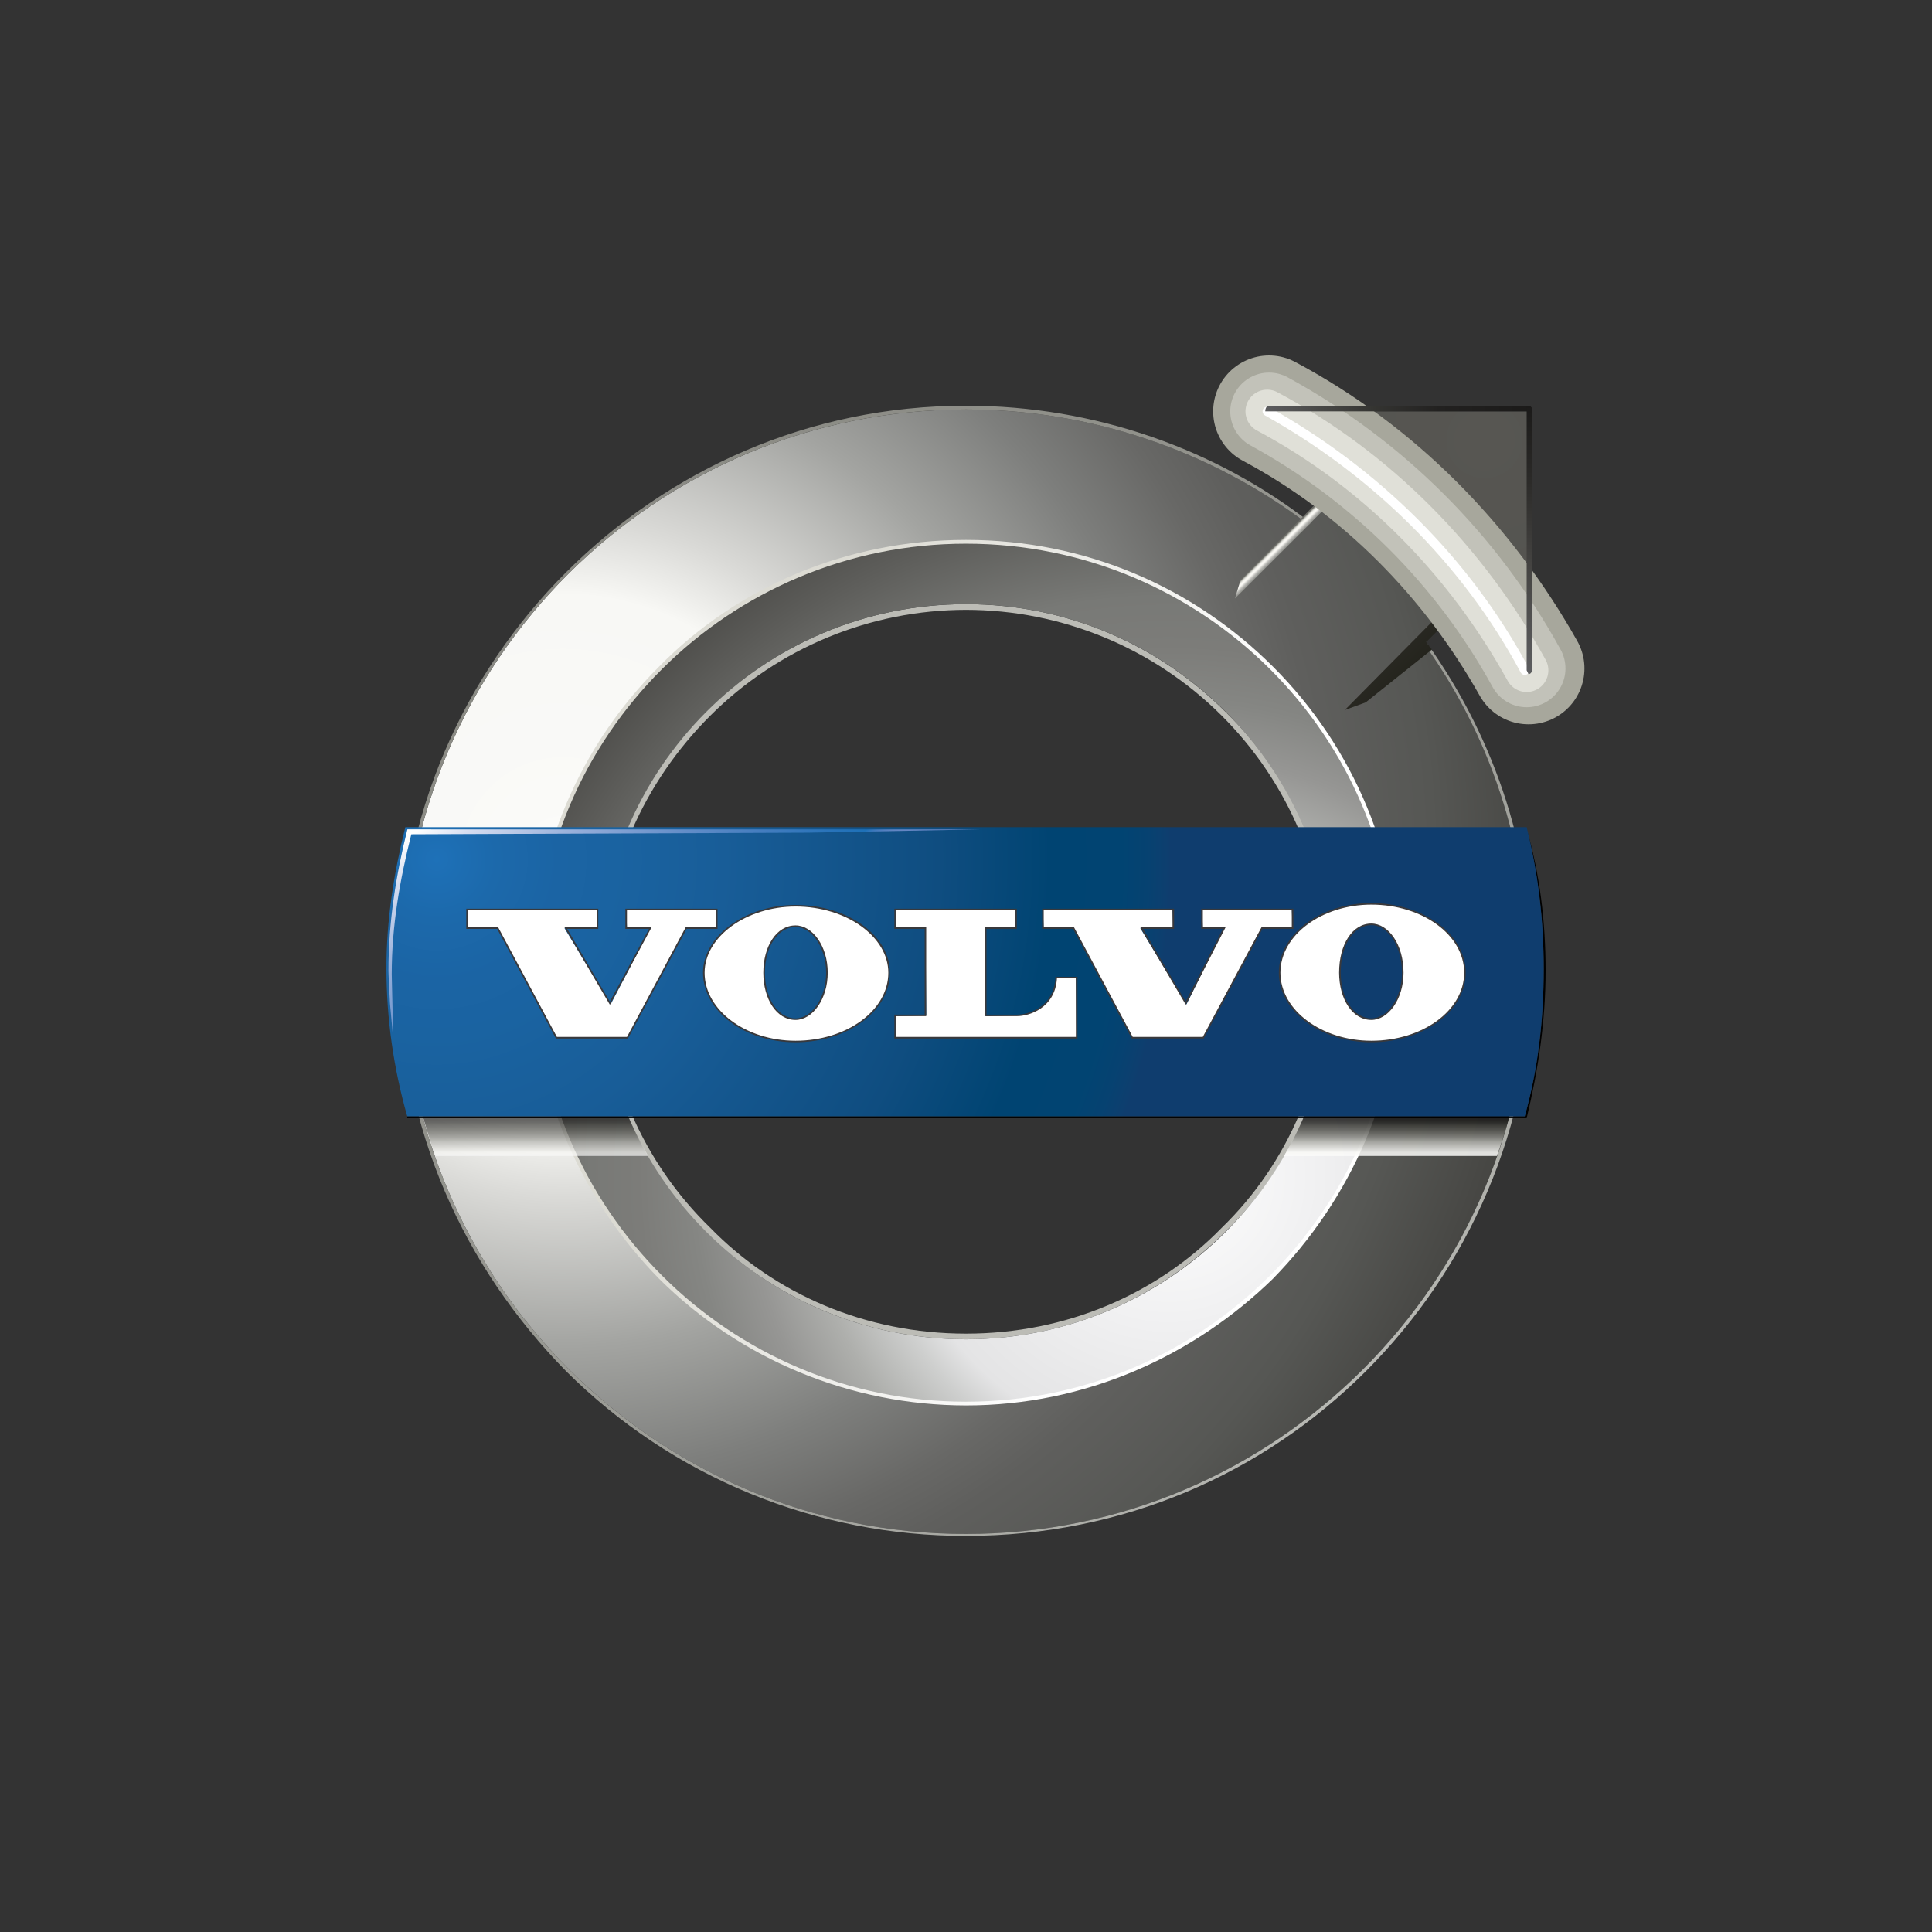
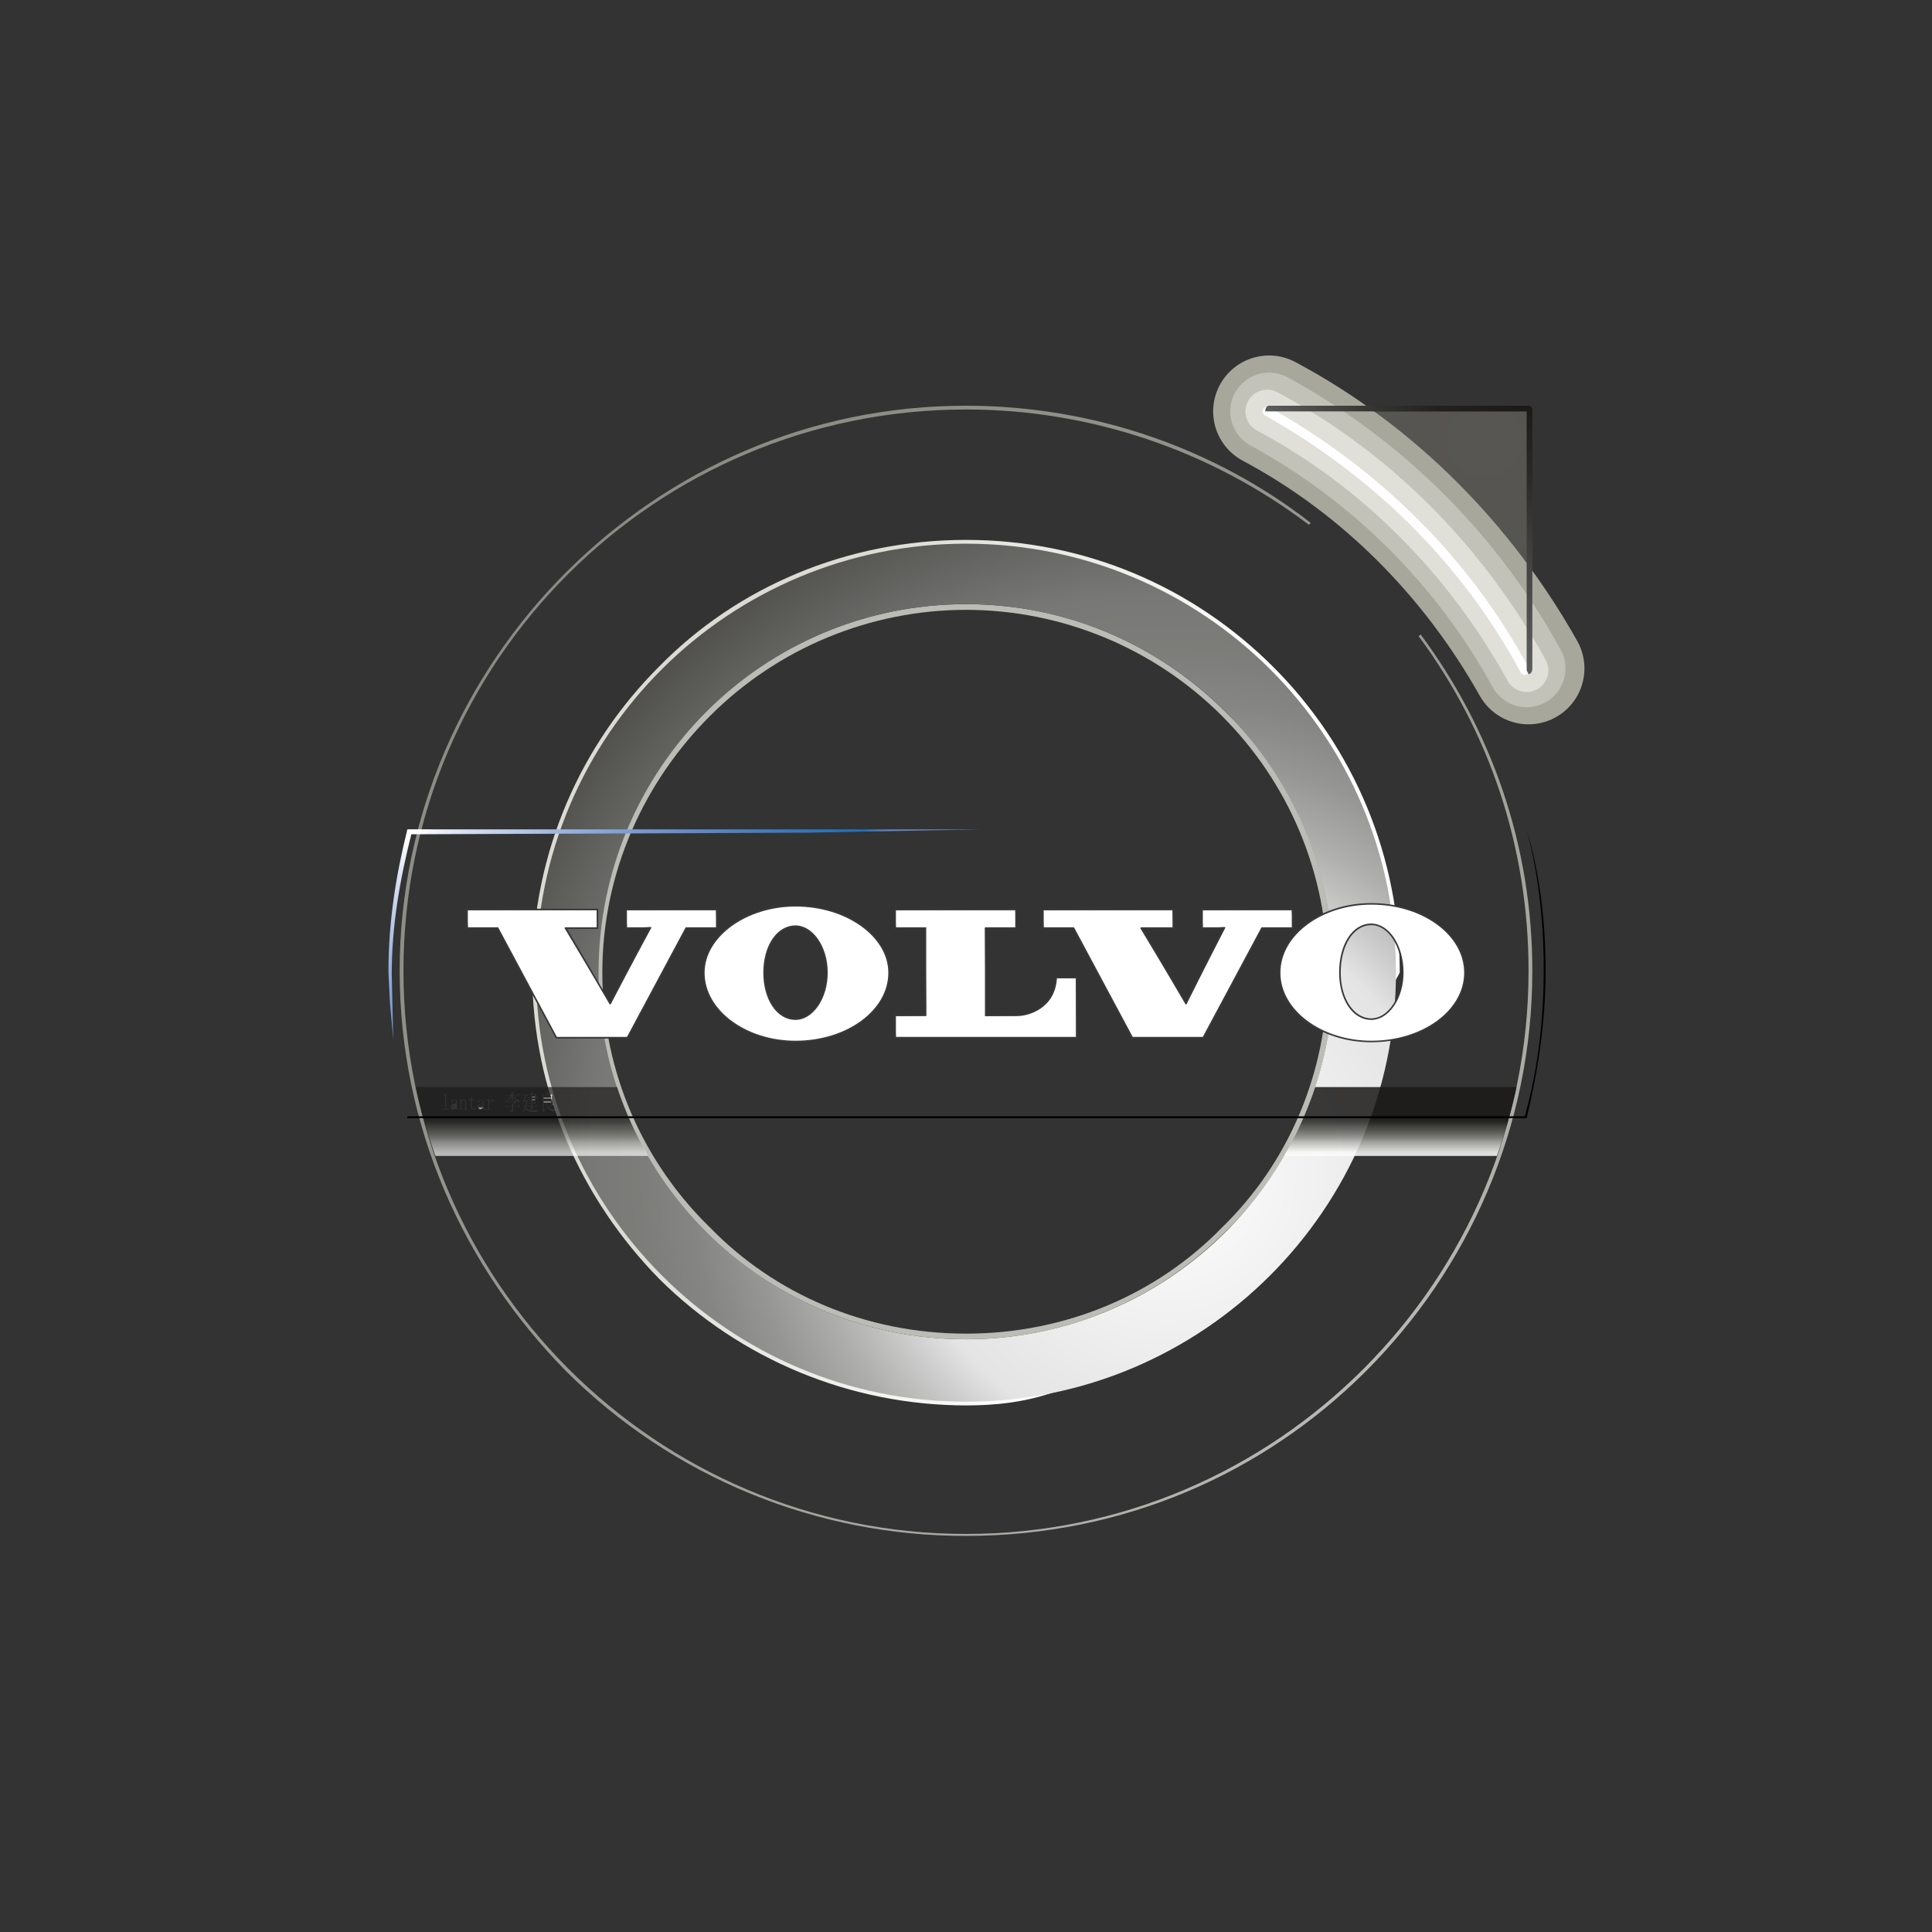
<svg xmlns="http://www.w3.org/2000/svg" width="200" height="200" viewBox="0 0 200 200" fill="none">
  <rect x="0" y="0" width="200" height="200" fill="#333333" stroke="none" />
  <path d="M100 62.542C110.588 62.542 120 66.846 126.863 73.693C133.922 80.54 138.039 90.127 138.039 100.691C138.039 111.057 133.922 120.646 126.863 127.491C119.997 134.341 110.585 138.642 100 138.642C89.412 138.642 80 134.338 72.941 127.491C66.076 120.643 61.765 111.057 61.765 100.691C61.765 90.124 66.078 80.54 72.941 73.691C80 66.846 89.412 62.542 100 62.542ZM100 63.129C90.071 63.14 80.551 67.08 73.529 74.085C66.664 80.932 62.353 90.322 62.353 100.691C62.353 111.057 66.667 120.448 73.529 127.102C80.196 133.949 89.605 138.058 100 138.058C110.392 138.058 119.804 133.947 126.471 127.102C133.336 120.45 137.451 111.06 137.451 100.691C137.451 90.322 133.333 80.932 126.471 74.085C119.449 67.079 109.929 63.139 100 63.129Z" fill="#BCBCB6" />
-   <path d="M100 42.391C113.333 42.391 125.686 46.888 135.49 54.325L141.961 47.869L153.333 59.216L146.863 65.868C154.118 75.65 158.235 87.584 158.235 100.496C158.235 132.58 132.157 158.795 100 158.795C67.843 158.795 41.765 132.58 41.765 100.496C41.765 68.408 67.843 42.391 100 42.391ZM100 56.086C75.49 56.086 55.49 76.041 55.49 100.496C55.49 125.146 75.49 144.905 100 144.905C124.51 144.905 144.51 125.146 144.51 100.496C144.51 76.041 124.51 56.086 100 56.086Z" fill="url(#paint0_radial_10410_4241)" />
-   <path d="M100 55.89C112.353 55.89 123.529 60.781 131.765 68.998C135.941 73.155 139.252 78.096 141.507 83.535C143.762 88.974 144.915 94.805 144.902 100.691C144.902 113.014 139.804 124.168 131.765 132.384C123.529 140.403 112.353 145.489 100 145.489C88.093 145.478 76.674 140.767 68.235 132.384C60.196 124.168 55.098 113.014 55.098 100.691C55.098 88.17 60.196 77.016 68.235 68.998C76.274 60.781 87.647 55.89 100 55.89ZM100 56.477C87.843 56.477 76.666 61.368 68.627 69.389C60.588 77.41 55.686 88.366 55.686 100.691C55.686 112.821 60.588 123.969 68.627 131.993C76.664 139.819 87.843 144.905 100 144.905C112.157 144.905 123.333 139.819 131.375 131.993C135.487 127.879 138.746 122.997 140.966 117.626C143.187 112.256 144.325 106.501 144.316 100.691C144.316 88.366 139.412 77.41 131.375 69.386C123.046 61.102 111.76 56.459 100 56.477Z" fill="url(#paint1_linear_10410_4241)" />
+   <path d="M100 55.89C112.353 55.89 123.529 60.781 131.765 68.998C135.941 73.155 139.252 78.096 141.507 83.535C143.762 88.974 144.915 94.805 144.902 100.691C123.529 140.403 112.353 145.489 100 145.489C88.093 145.478 76.674 140.767 68.235 132.384C60.196 124.168 55.098 113.014 55.098 100.691C55.098 88.17 60.196 77.016 68.235 68.998C76.274 60.781 87.647 55.89 100 55.89ZM100 56.477C87.843 56.477 76.666 61.368 68.627 69.389C60.588 77.41 55.686 88.366 55.686 100.691C55.686 112.821 60.588 123.969 68.627 131.993C76.664 139.819 87.843 144.905 100 144.905C112.157 144.905 123.333 139.819 131.375 131.993C135.487 127.879 138.746 122.997 140.966 117.626C143.187 112.256 144.325 106.501 144.316 100.691C144.316 88.366 139.412 77.41 131.375 69.386C123.046 61.102 111.76 56.459 100 56.477Z" fill="url(#paint1_linear_10410_4241)" />
  <path d="M100 42C113.333 42 125.882 46.5 135.686 54.13L135.49 54.325C125.286 46.582 112.82 42.39 100 42.391C67.843 42.391 41.765 68.408 41.765 100.495C41.765 132.58 67.843 158.795 100 158.795C132.157 158.795 158.235 132.58 158.235 100.495C158.235 87.583 154.118 75.647 146.863 65.868L147.059 65.672C154.314 75.457 158.627 87.388 158.627 100.495C158.627 116.733 151.961 131.406 141.373 141.971C130.782 152.538 116.275 158.994 100 158.994C92.321 159.01 84.714 157.515 77.614 154.594C70.515 151.673 64.063 147.383 58.627 141.971C48.039 131.21 41.373 116.733 41.373 100.495C41.373 84.453 48.039 69.781 58.627 59.216C69.216 48.652 83.725 42 100 42Z" fill="url(#paint2_radial_10410_4241)" />
  <path d="M100 56.282C124.51 56.282 144.51 76.041 144.51 100.694C144.51 125.148 124.51 145.103 100 145.103C75.49 145.103 55.49 125.146 55.49 100.691C55.49 76.041 75.49 56.282 100 56.282ZM100 62.542C79.02 62.542 61.961 79.562 61.961 100.691C61.961 121.622 79.02 138.645 100 138.645C120.98 138.645 138.039 121.622 138.039 100.691C138.039 79.562 120.98 62.542 100 62.542Z" fill="url(#paint3_radial_10410_4241)" />
-   <path opacity="0.67" d="M46.792 114.595C46.792 114.652 46.806 114.701 46.836 114.75C46.86 114.796 46.901 114.815 46.961 114.815C47.004 114.815 47.043 114.804 47.089 114.783C47.138 114.756 47.184 114.723 47.225 114.685V114.253C47.062 114.28 46.95 114.318 46.887 114.375C46.857 114.403 46.833 114.437 46.816 114.475C46.8 114.513 46.791 114.554 46.792 114.595Z" fill="url(#paint4_linear_10410_4241)" />
  <path opacity="0.67" d="M55.093 113.359H55.368V113.59H55.093V113.359Z" fill="url(#paint5_linear_10410_4241)" />
  <path opacity="0.67" d="M55.093 113.636H55.368V113.872H55.093V113.636Z" fill="url(#paint6_linear_10410_4241)" />
  <path opacity="0.67" d="M49.551 114.595C49.551 114.652 49.567 114.701 49.594 114.75C49.619 114.796 49.66 114.815 49.719 114.815C49.763 114.815 49.804 114.804 49.847 114.783C49.891 114.761 49.934 114.728 49.984 114.685V114.253C49.82 114.28 49.709 114.318 49.646 114.375C49.615 114.403 49.591 114.437 49.575 114.475C49.558 114.513 49.55 114.554 49.551 114.595Z" fill="url(#paint7_linear_10410_4241)" />
  <path opacity="0.67" d="M56.285 113.763H57.037V114.119H56.285V113.763Z" fill="url(#paint8_linear_10410_4241)" />
  <path opacity="0.67" d="M63.881 112.532H43.031C43.546 114.975 44.259 117.345 45.071 119.665H67.102C65.785 117.405 64.705 115.014 63.881 112.532ZM54.992 112.986L55.153 113.087L55.095 113.152V113.318H55.357L55.414 113.225L55.523 113.353L55.466 113.418V113.592H55.496L55.575 113.492L55.689 113.638H55.46L55.466 113.951L55.365 114.011V113.918H55.093V114.187H55.3L55.37 114.076L55.479 114.233H55.093V114.481H55.43L55.509 114.353L55.632 114.521H55.093C55.093 114.625 55.095 114.736 55.106 114.853L54.992 114.907C54.997 114.766 55.003 114.638 55.003 114.521H54.714C54.676 114.52 54.638 114.529 54.605 114.549L54.54 114.475H55.003V114.228H54.793C54.752 114.228 54.728 114.236 54.706 114.255L54.649 114.185H55.003V113.916H54.793C54.752 113.916 54.728 113.924 54.706 113.945L54.649 113.869H55.003V113.633H54.692C54.651 113.633 54.627 113.641 54.608 113.66L54.551 113.587H55.005V113.358H54.807C54.766 113.358 54.739 113.369 54.719 113.388L54.662 113.315H55C55.002 113.205 54.999 113.096 54.992 112.986ZM46.413 114.869H45.852V114.812H46.019C46.046 114.812 46.062 114.807 46.073 114.793C46.084 114.78 46.087 114.763 46.087 114.739V113.429C46.088 113.41 46.083 113.391 46.073 113.375C46.066 113.368 46.057 113.362 46.048 113.358C46.039 113.355 46.029 113.353 46.019 113.353H45.855V113.299H45.937C46.022 113.299 46.105 113.272 46.174 113.223H46.187V114.736C46.187 114.761 46.193 114.78 46.204 114.79C46.217 114.801 46.231 114.809 46.253 114.809H46.422V114.867H46.413V114.869ZM47.437 114.82C47.413 114.856 47.38 114.875 47.345 114.875C47.316 114.876 47.288 114.866 47.266 114.848C47.244 114.821 47.229 114.789 47.222 114.755C47.181 114.792 47.136 114.825 47.089 114.853C47.042 114.876 46.991 114.887 46.939 114.886C46.902 114.887 46.865 114.881 46.831 114.868C46.797 114.854 46.766 114.833 46.74 114.807C46.717 114.784 46.699 114.757 46.687 114.727C46.675 114.697 46.669 114.665 46.669 114.633C46.669 114.521 46.708 114.432 46.781 114.358C46.855 114.29 47.002 114.239 47.222 114.206V114.095C47.224 114.042 47.213 113.99 47.19 113.943C47.165 113.899 47.119 113.883 47.04 113.883C46.961 113.883 46.901 113.899 46.871 113.937C46.838 113.973 46.822 114.002 46.836 114.041C46.844 114.064 46.844 114.09 46.836 114.114C46.831 114.125 46.823 114.135 46.813 114.141C46.802 114.148 46.791 114.152 46.778 114.152C46.769 114.152 46.761 114.15 46.753 114.146C46.745 114.143 46.737 114.137 46.732 114.13C46.718 114.111 46.711 114.088 46.71 114.065C46.71 114.008 46.743 113.956 46.803 113.905C46.869 113.856 46.95 113.831 47.032 113.834C47.127 113.834 47.2 113.856 47.247 113.899C47.298 113.948 47.318 114.011 47.318 114.095V114.701C47.318 114.752 47.32 114.78 47.328 114.788C47.337 114.796 47.347 114.801 47.369 114.801C47.394 114.801 47.413 114.788 47.421 114.761C47.429 114.733 47.435 114.695 47.435 114.646H47.47C47.473 114.728 47.462 114.788 47.437 114.82ZM48.371 114.869H48.069V114.812H48.107C48.132 114.812 48.148 114.807 48.159 114.793C48.17 114.78 48.17 114.766 48.17 114.742V114.125C48.173 114.066 48.161 114.008 48.135 113.956C48.124 113.938 48.108 113.922 48.09 113.912C48.071 113.901 48.05 113.896 48.028 113.896C47.978 113.899 47.931 113.919 47.895 113.954C47.843 113.997 47.8 114.051 47.77 114.111V114.744C47.77 114.769 47.775 114.788 47.789 114.799C47.8 114.809 47.816 114.818 47.835 114.818H47.87V114.875H47.568V114.818H47.603C47.631 114.818 47.647 114.812 47.658 114.799C47.669 114.785 47.672 114.769 47.672 114.744V113.954C47.672 113.937 47.669 113.918 47.663 113.91C47.658 113.902 47.647 113.896 47.633 113.896H47.568V113.842H47.62C47.647 113.842 47.672 113.839 47.691 113.834C47.71 113.829 47.734 113.815 47.753 113.793H47.767V114.005C47.803 113.954 47.846 113.909 47.895 113.869C47.934 113.839 47.982 113.823 48.031 113.823C48.113 113.823 48.173 113.85 48.211 113.902C48.254 113.978 48.273 114.065 48.268 114.152V114.739C48.268 114.763 48.273 114.782 48.287 114.793C48.301 114.804 48.317 114.812 48.336 114.812H48.371V114.869ZM49.137 114.799C49.093 114.856 49.041 114.88 48.971 114.88C48.9 114.88 48.845 114.853 48.81 114.799C48.775 114.744 48.753 114.657 48.753 114.54V113.899H48.546V113.845H48.603C48.63 113.846 48.657 113.84 48.682 113.828C48.707 113.816 48.728 113.799 48.745 113.777C48.783 113.731 48.802 113.66 48.813 113.562L48.818 113.492H48.862V113.848H49.148V113.902H48.862V114.581C48.862 114.668 48.875 114.728 48.9 114.755C48.924 114.788 48.957 114.801 49.009 114.801C49.031 114.802 49.053 114.797 49.073 114.787C49.093 114.777 49.11 114.762 49.123 114.744C49.155 114.693 49.174 114.636 49.18 114.576L49.218 114.595C49.208 114.668 49.18 114.738 49.137 114.799ZM50.196 114.82C50.172 114.856 50.142 114.875 50.103 114.875C50.071 114.875 50.046 114.867 50.027 114.848C50.005 114.828 49.992 114.796 49.981 114.755C49.94 114.792 49.895 114.825 49.847 114.853C49.802 114.876 49.751 114.887 49.7 114.886C49.666 114.887 49.631 114.882 49.599 114.87C49.566 114.859 49.536 114.84 49.511 114.817C49.485 114.793 49.465 114.765 49.451 114.733C49.436 114.702 49.429 114.667 49.428 114.633C49.427 114.582 49.437 114.531 49.456 114.484C49.475 114.437 49.504 114.394 49.54 114.358C49.613 114.29 49.76 114.239 49.981 114.206V114.095C49.983 114.042 49.971 113.99 49.948 113.943C49.926 113.899 49.877 113.883 49.801 113.883C49.719 113.883 49.66 113.899 49.63 113.937C49.597 113.973 49.583 114.002 49.594 114.041C49.602 114.068 49.602 114.092 49.594 114.114C49.586 114.136 49.564 114.152 49.537 114.152C49.528 114.152 49.519 114.15 49.511 114.146C49.503 114.143 49.496 114.137 49.491 114.13C49.478 114.111 49.471 114.088 49.472 114.065C49.472 114.008 49.502 113.956 49.564 113.905C49.63 113.855 49.711 113.83 49.793 113.834C49.886 113.834 49.962 113.856 50.008 113.899C50.057 113.948 50.076 114.011 50.076 114.095V114.701C50.076 114.752 50.079 114.78 50.087 114.788C50.095 114.796 50.106 114.801 50.131 114.801C50.155 114.801 50.172 114.788 50.18 114.761C50.188 114.733 50.193 114.695 50.193 114.646H50.229C50.235 114.706 50.224 114.767 50.196 114.82ZM51.089 114.032C51.078 114.054 51.059 114.062 51.035 114.062C51.008 114.062 50.989 114.054 50.978 114.032C50.965 114.011 50.961 113.986 50.967 113.962L50.961 113.913C50.959 113.905 50.945 113.896 50.92 113.896C50.88 113.896 50.836 113.926 50.779 113.989C50.715 114.066 50.665 114.153 50.632 114.247V114.744C50.632 114.769 50.637 114.788 50.648 114.799C50.659 114.809 50.675 114.818 50.697 114.818H50.855V114.875H50.327V114.818H50.474C50.498 114.818 50.515 114.812 50.526 114.799C50.536 114.785 50.539 114.769 50.539 114.744V113.983C50.539 113.963 50.535 113.942 50.526 113.924C50.515 113.91 50.498 113.902 50.474 113.902H50.327V113.848H50.384C50.463 113.848 50.541 113.831 50.613 113.799H50.635V114.13C50.675 114.048 50.727 113.972 50.79 113.905C50.811 113.881 50.837 113.863 50.866 113.849C50.895 113.836 50.927 113.829 50.959 113.829C51.008 113.829 51.043 113.842 51.07 113.869C51.097 113.896 51.111 113.924 51.111 113.962C51.108 113.994 51.103 114.019 51.089 114.032ZM53.118 114.521V114.888C53.118 115.016 53.064 115.106 52.96 115.155C52.958 115.065 52.881 114.997 52.737 114.956V114.918L52.944 114.94C52.99 114.943 53.007 114.905 53.007 114.826V114.521H52.429C52.38 114.52 52.33 114.529 52.285 114.549L52.228 114.478H53.009L53.004 114.212L53.096 114.266L53.287 114.057H52.696L52.633 114.084L52.576 114.011H53.287L53.366 113.918L53.494 114.1C53.429 114.089 53.306 114.152 53.121 114.293L53.192 114.339L53.121 114.396V114.475H53.603L53.704 114.348L53.848 114.521H53.118ZM53.851 113.973C53.783 113.973 53.725 114.011 53.693 114.084C53.554 114.014 53.431 113.916 53.333 113.796C53.234 113.676 53.161 113.538 53.118 113.388H53.077C53.077 113.671 53.08 113.845 53.083 113.899L52.96 113.94C52.966 113.804 52.968 113.638 52.968 113.432C52.811 113.761 52.544 114.026 52.214 114.182L52.209 114.141C52.497 113.958 52.726 113.696 52.868 113.386H52.424C52.374 113.384 52.325 113.393 52.279 113.413L52.222 113.339H52.968L52.96 113.011L53.145 113.111L53.077 113.174V113.339H53.606L53.706 113.212L53.834 113.386H53.154C53.211 113.53 53.305 113.658 53.428 113.754C53.55 113.85 53.696 113.913 53.851 113.935V113.973ZM55.705 114.962C55.61 115 55.564 115.04 55.575 115.1C55.424 115.106 55.273 115.106 55.123 115.1C54.974 115.098 54.826 115.067 54.69 115.008C54.576 114.96 54.475 114.887 54.393 114.796C54.309 114.939 54.193 115.06 54.055 115.152L54.033 115.125C54.163 115.01 54.268 114.869 54.341 114.712C54.262 114.565 54.204 114.407 54.169 114.244L54.199 114.228C54.244 114.362 54.301 114.491 54.371 114.614C54.42 114.454 54.453 114.244 54.472 113.992H54.262L54.205 114.092L54.107 113.964L54.191 113.916C54.278 113.738 54.359 113.559 54.436 113.378H54.202L54.12 113.405L54.063 113.331H54.447L54.51 113.231L54.611 113.38L54.532 113.426C54.453 113.592 54.363 113.766 54.273 113.948H54.466L54.523 113.867L54.632 113.994L54.57 114.057C54.549 114.273 54.506 114.487 54.442 114.695C54.509 114.776 54.598 114.836 54.698 114.869C54.821 114.913 54.951 114.939 55.082 114.945C55.226 114.959 55.436 114.945 55.714 114.924L55.705 114.962ZM57.475 114.943C57.391 114.962 57.339 115.008 57.326 115.092C57.201 115.044 57.081 114.983 56.969 114.91C56.862 114.834 56.769 114.739 56.697 114.63C56.607 114.489 56.545 114.332 56.514 114.168H56.285V114.902L56.672 114.69L56.686 114.717C56.514 114.817 56.363 114.949 56.242 115.106L56.157 114.951C56.179 114.917 56.191 114.879 56.193 114.839V113.516C56.193 113.418 56.19 113.334 56.185 113.261L56.285 113.35H56.65C56.636 113.236 56.594 113.127 56.528 113.032L56.541 113.003C56.661 113.07 56.729 113.13 56.746 113.185C56.762 113.239 56.746 113.296 56.697 113.35H57.021L57.078 113.261L57.192 113.388L57.127 113.443V113.964L57.132 114.204L57.032 114.25V114.168H56.558C56.6 114.311 56.666 114.446 56.751 114.568C56.921 114.474 57.072 114.349 57.198 114.201L57.304 114.383H57.219C57.075 114.445 56.934 114.524 56.781 114.6C56.871 114.706 56.986 114.788 57.116 114.837C57.232 114.879 57.355 114.901 57.478 114.902L57.475 114.943Z" fill="url(#paint9_linear_10410_4241)" />
  <path opacity="0.67" d="M56.285 113.397H57.037V113.717H56.285V113.397Z" fill="url(#paint10_linear_10410_4241)" />
  <path opacity="0.86" d="M136.149 112.532H156.996C156.473 114.952 155.792 117.334 154.956 119.665H132.925C134.232 117.418 135.321 115.038 136.149 112.532Z" fill="url(#paint11_linear_10410_4241)" />
  <path d="M158.039 85.823C159.412 90.521 160 95.409 160 100.495C160 105.778 159.216 110.861 158.039 115.755H42.157V115.559H157.843C159.216 110.669 159.804 105.582 159.804 100.3C159.804 95.213 159.216 90.322 158.039 85.823Z" fill="black" />
-   <path d="M41.961 85.627H158.039C159.216 90.322 159.801 95.211 159.801 100.297C159.801 105.579 159.213 110.666 157.84 115.557H42.157C40.741 110.594 40.015 105.46 40 100.3C40 95.213 40.784 90.322 41.961 85.627Z" fill="url(#paint12_radial_10410_4241)" />
-   <path d="M144.314 43.954L157.255 56.868L147.647 66.455L148.235 67.237L141.373 72.712L139.216 73.498L153.333 59.216L141.961 47.869L127.843 61.955L128.431 59.999L144.314 43.954Z" fill="url(#paint13_linear_10410_4241)" />
  <path d="M131.373 42.587C142.745 48.652 151.961 58.042 158.233 69.194V42.587H131.373Z" fill="url(#paint14_radial_10410_4241)" />
  <path d="M131.373 42.587C142.745 48.652 151.961 58.042 158.233 69.194" stroke="#A7A79C" stroke-width="11.574" stroke-linecap="round" />
  <path d="M131.373 42.587C142.628 48.73 151.882 57.964 158.039 69.194" stroke="#C2C2B9" stroke-width="8.034" stroke-linecap="round" />
  <path d="M131.177 42.587C142.549 48.652 151.765 58.042 158.039 69.389" stroke="#E0E0D8" stroke-width="4.493" stroke-linecap="round" />
  <path d="M131.177 42.587C142.353 48.85 151.765 58.042 157.843 69.389" stroke="white" stroke-width="0.953" stroke-linecap="round" />
  <path d="M158.235 42C158.431 42 158.63 42.196 158.63 42.587H130.978C130.98 42.196 131.176 42 131.372 42H158.235Z" fill="url(#paint15_linear_10410_4241)" />
  <path d="M158.627 69.194C158.627 69.588 158.431 69.783 158.232 69.783L158.039 69.389V42H158.232C158.428 42 158.627 42.196 158.627 42.587V69.194Z" fill="url(#paint16_linear_10410_4241)" />
  <path d="M141.961 107.816C136.727 107.816 132.47 104.617 132.47 100.691C132.47 96.762 136.727 93.567 141.961 93.567C147.304 93.567 151.65 96.762 151.65 100.691C151.65 104.62 147.304 107.816 141.961 107.816ZM141.961 95.686C140.079 95.686 138.709 97.792 138.709 100.694C138.709 103.435 140.109 105.503 141.961 105.503C143.72 105.503 145.212 103.3 145.212 100.694C145.215 97.93 143.753 95.686 141.961 95.686ZM82.353 107.816C77.116 107.816 72.859 104.617 72.859 100.691C72.859 96.933 77.206 93.76 82.353 93.76C87.696 93.76 92.042 96.871 92.042 100.691C92.042 104.62 87.696 107.816 82.353 107.816ZM82.353 95.882C80.496 95.882 79.101 97.95 79.101 100.694C79.101 103.435 80.501 105.503 82.353 105.503C84.112 105.503 85.602 103.3 85.602 100.694C85.602 98.088 84.118 95.882 82.353 95.882ZM117.255 107.424L111.106 96.037L108.042 96.083L107.96 94.24L121.375 94.159L121.457 96.001L118.042 96.083L122.819 103.982L126.792 95.963L124.512 96.08L124.431 94.238L133.728 94.156L133.81 95.999L130.591 96.08L124.561 107.427H117.255V107.424ZM92.745 107.424L92.663 105.191L95.885 105.112L95.803 95.999L92.748 96.08L92.666 94.238L105.101 94.156L105.182 95.999L101.961 96.08L102.042 105.193L105.294 105.115C106.351 105.115 109.134 104.425 109.327 101.278L111.37 101.202L111.451 107.43H92.745V107.424ZM57.647 107.424L51.498 96.037L48.434 96.083L48.352 94.24L61.767 94.159L61.849 96.001L58.434 96.083L63.211 103.982L67.383 95.963L64.905 96.083L64.823 94.24L74.12 94.159L74.202 96.001L70.98 96.083L64.951 107.43L57.647 107.424Z" fill="white" />
  <path d="M141.961 93.648C147.255 93.648 151.569 96.778 151.569 100.694C151.569 104.604 147.255 107.737 141.961 107.737C136.863 107.737 132.549 104.607 132.549 100.694C132.549 96.778 136.863 93.648 141.961 93.648ZM141.961 105.582C143.723 105.582 145.294 103.43 145.294 100.691C145.294 97.757 143.726 95.605 141.961 95.605C140 95.605 138.625 97.757 138.625 100.691C138.628 103.43 140 105.582 141.961 105.582ZM82.353 93.844C87.644 93.844 91.958 96.974 91.958 100.694C91.958 104.604 87.644 107.737 82.353 107.737C77.255 107.737 72.941 104.607 72.941 100.694C72.941 96.974 77.255 93.844 82.353 93.844ZM82.353 105.582C84.115 105.582 85.686 103.43 85.686 100.691C85.686 97.95 84.118 95.798 82.353 95.798C80.389 95.798 79.017 97.95 79.017 100.691C79.02 103.43 80.392 105.582 82.353 105.582ZM133.726 94.235V95.993H130.591L124.513 107.34H117.258L111.182 95.993H108.045V94.235H121.378V95.993H118.045L122.753 104.014L126.871 95.993H124.518V94.235H133.726ZM105.098 94.235V95.993H101.961V105.188H105.297C106.473 105.188 109.216 104.406 109.415 101.278H111.375V107.34H92.745V105.188H95.882V95.993H92.745V94.235H105.098ZM74.118 94.235V95.993H70.981L64.905 107.34H57.647L51.569 95.993H48.431V94.235H61.765V95.993H58.431L63.137 104.014L67.451 95.993H64.902V94.235H74.118ZM141.961 93.485C136.683 93.485 132.383 96.716 132.383 100.691C132.383 104.664 136.678 107.894 141.961 107.894C147.35 107.894 151.732 104.666 151.732 100.691C151.732 96.713 147.348 93.485 141.961 93.485ZM141.961 105.419C140.153 105.419 138.791 103.387 138.791 100.694C138.791 97.838 140.123 95.77 141.961 95.77C143.709 95.77 145.131 97.979 145.131 100.694C145.131 103.253 143.679 105.419 141.961 105.419ZM82.353 93.681C77.162 93.681 72.775 96.893 72.775 100.691C72.775 104.664 77.07 107.894 82.353 107.894C87.743 107.894 92.124 104.666 92.124 100.691C92.124 96.825 87.743 93.681 82.353 93.681ZM82.353 105.419C80.545 105.419 79.183 103.387 79.183 100.694C79.183 97.999 80.545 95.966 82.353 95.966C84.072 95.966 85.52 98.132 85.52 100.694C85.523 103.253 84.072 105.419 82.353 105.419ZM133.889 94.072H124.344V96.162H126.593L122.737 103.68L118.328 96.159H121.542V94.069H107.879V96.159H111.079L117.111 107.419L117.157 107.506H124.608L124.654 107.419L130.689 96.159H133.892L133.889 94.072ZM105.262 94.072H92.582V96.162H95.719V105.031H92.582V107.511H111.539V101.118H109.259L109.248 101.273C109.055 104.357 106.329 105.033 105.294 105.033H102.124V96.164H105.262V94.072ZM74.281 94.072H64.739V96.162H67.179L63.132 103.688L58.717 96.162H61.934V94.072H48.268V96.162H51.471L57.505 107.422L57.552 107.509H65L65.046 107.422L71.079 96.162H74.281V94.072Z" fill="#39393C" />
  <path d="M42.173 85.853C40.997 90.548 40.212 95.436 40.212 100.523C40.212 100.944 40.357 103.436 40.37 103.857L40.711 107.636C40.705 107.332 40.553 101.172 40.553 100.865C40.553 95.778 41.403 91.064 42.579 86.366L83.655 86.198L101.383 85.858L42.173 85.853Z" fill="url(#paint17_linear_10410_4241)" />
  <defs>
    <radialGradient id="paint0_radial_10410_4241" cx="0" cy="0" r="1" gradientUnits="userSpaceOnUse" gradientTransform="translate(58.361 89.04) scale(121.637 121.363)">
      <stop stop-color="white" />
      <stop offset="0.041" stop-color="#FAFAF8" />
      <stop offset="0.225" stop-color="#F8F8F5" />
      <stop offset="0.287" stop-color="#DADAD7" />
      <stop offset="0.413" stop-color="#A3A4A1" />
      <stop offset="0.52" stop-color="#7E7F7D" />
      <stop offset="0.6" stop-color="#686866" />
      <stop offset="0.646" stop-color="#5F5F5D" />
      <stop offset="0.739" stop-color="#565754" />
      <stop offset="0.899" stop-color="#3B3A37" />
      <stop offset="1" />
    </radialGradient>
    <linearGradient id="paint1_linear_10410_4241" x1="77.015" y1="92.773" x2="120.605" y2="107.816" gradientUnits="userSpaceOnUse">
      <stop stop-color="#DCDBD3" />
      <stop offset="1" stop-color="white" />
    </linearGradient>
    <radialGradient id="paint2_radial_10410_4241" cx="0" cy="0" r="1" gradientUnits="userSpaceOnUse" gradientTransform="translate(134.613 137.946) scale(133.494 133.193)">
      <stop stop-color="#BBBCB7" />
      <stop offset="1" stop-color="#808079" />
    </radialGradient>
    <radialGradient id="paint3_radial_10410_4241" cx="0" cy="0" r="1" gradientUnits="userSpaceOnUse" gradientTransform="translate(121 121.643) scale(93.742 93.531)">
      <stop stop-color="white" />
      <stop offset="0.157" stop-color="#F1F1F2" />
      <stop offset="0.298" stop-color="#E4E4E5" />
      <stop offset="0.335" stop-color="#CECFCE" />
      <stop offset="0.4" stop-color="#AEAFAC" />
      <stop offset="0.464" stop-color="#969694" />
      <stop offset="0.526" stop-color="#858683" />
      <stop offset="0.586" stop-color="#7C7C79" />
      <stop offset="0.64" stop-color="#787976" />
      <stop offset="0.738" stop-color="#5E5E5B" />
      <stop offset="0.846" stop-color="#43423F" />
      <stop offset="0.937" stop-color="#1F1F1E" />
      <stop offset="1" />
    </radialGradient>
    <linearGradient id="paint4_linear_10410_4241" x1="47.007" y1="114.842" x2="47.007" y2="114.514" gradientUnits="userSpaceOnUse">
      <stop stop-color="white" />
      <stop offset="0.17" stop-color="#F8F8F5" />
      <stop offset="0.427" stop-color="#B1B1AC" />
      <stop offset="0.435" stop-color="#ADAEA8" />
      <stop offset="0.534" stop-color="#898984" />
      <stop offset="0.633" stop-color="#6C6C67" />
      <stop offset="0.731" stop-color="#53534E" />
      <stop offset="0.825" stop-color="#3E3E3A" />
      <stop offset="0.916" stop-color="#252523" />
      <stop offset="1" stop-color="#1B1A19" />
    </linearGradient>
    <linearGradient id="paint5_linear_10410_4241" x1="55.229" y1="113.603" x2="55.229" y2="113.47" gradientUnits="userSpaceOnUse">
      <stop stop-color="white" />
      <stop offset="0.17" stop-color="#F8F8F5" />
      <stop offset="0.427" stop-color="#B1B1AC" />
      <stop offset="0.435" stop-color="#ADAEA8" />
      <stop offset="0.534" stop-color="#898984" />
      <stop offset="0.633" stop-color="#6C6C67" />
      <stop offset="0.731" stop-color="#53534E" />
      <stop offset="0.825" stop-color="#3E3E3A" />
      <stop offset="0.916" stop-color="#252523" />
      <stop offset="1" stop-color="#1B1A19" />
    </linearGradient>
    <linearGradient id="paint6_linear_10410_4241" x1="55.229" y1="113.886" x2="55.229" y2="113.747" gradientUnits="userSpaceOnUse">
      <stop stop-color="white" />
      <stop offset="0.17" stop-color="#F8F8F5" />
      <stop offset="0.427" stop-color="#B1B1AC" />
      <stop offset="0.435" stop-color="#ADAEA8" />
      <stop offset="0.534" stop-color="#898984" />
      <stop offset="0.633" stop-color="#6C6C67" />
      <stop offset="0.731" stop-color="#53534E" />
      <stop offset="0.825" stop-color="#3E3E3A" />
      <stop offset="0.916" stop-color="#252523" />
      <stop offset="1" stop-color="#1B1A19" />
    </linearGradient>
    <linearGradient id="paint7_linear_10410_4241" x1="49.766" y1="114.842" x2="49.766" y2="114.514" gradientUnits="userSpaceOnUse">
      <stop stop-color="white" />
      <stop offset="0.17" stop-color="#F8F8F5" />
      <stop offset="0.427" stop-color="#B1B1AC" />
      <stop offset="0.435" stop-color="#ADAEA8" />
      <stop offset="0.534" stop-color="#898984" />
      <stop offset="0.633" stop-color="#6C6C67" />
      <stop offset="0.731" stop-color="#53534E" />
      <stop offset="0.825" stop-color="#3E3E3A" />
      <stop offset="0.916" stop-color="#252523" />
      <stop offset="1" stop-color="#1B1A19" />
    </linearGradient>
    <linearGradient id="paint8_linear_10410_4241" x1="56.661" y1="114.141" x2="56.661" y2="113.932" gradientUnits="userSpaceOnUse">
      <stop stop-color="white" />
      <stop offset="0.17" stop-color="#F8F8F5" />
      <stop offset="0.427" stop-color="#B1B1AC" />
      <stop offset="0.435" stop-color="#ADAEA8" />
      <stop offset="0.534" stop-color="#898984" />
      <stop offset="0.633" stop-color="#6C6C67" />
      <stop offset="0.731" stop-color="#53534E" />
      <stop offset="0.825" stop-color="#3E3E3A" />
      <stop offset="0.916" stop-color="#252523" />
      <stop offset="1" stop-color="#1B1A19" />
    </linearGradient>
    <linearGradient id="paint9_linear_10410_4241" x1="55.065" y1="120.007" x2="55.065" y2="115.818" gradientUnits="userSpaceOnUse">
      <stop stop-color="white" />
      <stop offset="0.17" stop-color="#F8F8F5" />
      <stop offset="0.427" stop-color="#B1B1AC" />
      <stop offset="0.435" stop-color="#ADAEA8" />
      <stop offset="0.534" stop-color="#898984" />
      <stop offset="0.633" stop-color="#6C6C67" />
      <stop offset="0.731" stop-color="#53534E" />
      <stop offset="0.825" stop-color="#3E3E3A" />
      <stop offset="0.916" stop-color="#252523" />
      <stop offset="1" stop-color="#1B1A19" />
    </linearGradient>
    <linearGradient id="paint10_linear_10410_4241" x1="56.661" y1="113.734" x2="56.661" y2="113.546" gradientUnits="userSpaceOnUse">
      <stop stop-color="white" />
      <stop offset="0.17" stop-color="#F8F8F5" />
      <stop offset="0.427" stop-color="#B1B1AC" />
      <stop offset="0.435" stop-color="#ADAEA8" />
      <stop offset="0.534" stop-color="#898984" />
      <stop offset="0.633" stop-color="#6C6C67" />
      <stop offset="0.731" stop-color="#53534E" />
      <stop offset="0.825" stop-color="#3E3E3A" />
      <stop offset="0.916" stop-color="#252523" />
      <stop offset="1" stop-color="#1B1A19" />
    </linearGradient>
    <linearGradient id="paint11_linear_10410_4241" x1="144.967" y1="120.005" x2="144.967" y2="115.815" gradientUnits="userSpaceOnUse">
      <stop stop-color="white" />
      <stop offset="0.17" stop-color="#F8F8F5" />
      <stop offset="0.427" stop-color="#B1B1AC" />
      <stop offset="0.435" stop-color="#ADAEA8" />
      <stop offset="0.534" stop-color="#898984" />
      <stop offset="0.633" stop-color="#6C6C67" />
      <stop offset="0.731" stop-color="#53534E" />
      <stop offset="0.825" stop-color="#3E3E3A" />
      <stop offset="0.916" stop-color="#252523" />
      <stop offset="1" stop-color="#1B1A19" />
    </linearGradient>
    <radialGradient id="paint12_radial_10410_4241" cx="0" cy="0" r="1" gradientUnits="userSpaceOnUse" gradientTransform="translate(45.43 89.043) scale(75.678 75.508)">
      <stop stop-color="#1E71B8" />
      <stop offset="0.082" stop-color="#1C69AB" />
      <stop offset="0.166" stop-color="#1B64A4" />
      <stop offset="0.242" stop-color="#1A63A1" />
      <stop offset="0.392" stop-color="#185D98" />
      <stop offset="0.685" stop-color="#0F4D80" />
      <stop offset="0.837" stop-color="#004472" />
      <stop offset="0.933" stop-color="#014472" />
      <stop offset="0.968" stop-color="#064271" />
      <stop offset="0.993" stop-color="#0D3F6F" />
      <stop offset="1" stop-color="#0F3D6E" />
    </radialGradient>
    <linearGradient id="paint13_linear_10410_4241" x1="156.111" y1="73.033" x2="126.692" y2="43.545" gradientUnits="userSpaceOnUse">
      <stop offset="0.006" stop-color="#121209" />
      <stop offset="0.646" stop-color="#454441" />
      <stop offset="0.65" stop-color="#484845" />
      <stop offset="0.655" stop-color="#535350" />
      <stop offset="0.66" stop-color="#646561" />
      <stop offset="0.664" stop-color="#7B7B77" />
      <stop offset="0.669" stop-color="#969792" />
      <stop offset="0.674" stop-color="#BBBBB7" />
      <stop offset="0.678" stop-color="#E8E7E2" />
      <stop offset="0.68" stop-color="#FBFAF5" />
      <stop offset="0.682" stop-color="#F8F7F2" />
      <stop offset="0.684" stop-color="#F0F0EA" />
      <stop offset="0.685" stop-color="#E4E3DD" />
      <stop offset="0.686" stop-color="#D2D2CC" />
      <stop offset="0.687" stop-color="#BBBCB5" />
      <stop offset="0.689" stop-color="#83847D" />
      <stop offset="0.69" stop-color="#6D6D67" />
      <stop offset="0.706" stop-color="#5F5F5B" />
      <stop offset="0.732" stop-color="#4D4D4B" />
      <stop offset="0.762" stop-color="#3B3A3A" />
      <stop offset="0.8" stop-color="#242324" />
      <stop offset="0.853" stop-color="#101010" />
      <stop offset="1" />
    </linearGradient>
    <radialGradient id="paint14_radial_10410_4241" cx="0" cy="0" r="1" gradientUnits="userSpaceOnUse" gradientTransform="translate(153.682 45.565) scale(31.626 31.555)">
      <stop stop-color="#575652" />
      <stop offset="1" stop-color="#52524E" />
    </radialGradient>
    <linearGradient id="paint15_linear_10410_4241" x1="130.98" y1="42.294" x2="158.627" y2="42.294" gradientUnits="userSpaceOnUse">
      <stop stop-color="#5D5E60" />
      <stop offset="0.019" stop-color="#5B5B5D" />
      <stop offset="0.205" stop-color="#484846" />
      <stop offset="0.41" stop-color="#343431" />
      <stop offset="0.649" stop-color="#222120" />
      <stop offset="1" stop-color="#1B1A19" />
    </linearGradient>
    <linearGradient id="paint16_linear_10410_4241" x1="158.333" y1="69.783" x2="158.333" y2="42.003" gradientUnits="userSpaceOnUse">
      <stop stop-color="#5D5E60" />
      <stop offset="0.386" stop-color="#464543" />
      <stop offset="0.742" stop-color="#2A2927" />
      <stop offset="1" stop-color="#1B1A19" />
    </linearGradient>
    <linearGradient id="paint17_linear_10410_4241" x1="56.029" y1="76.476" x2="73.682" y2="100.406" gradientUnits="userSpaceOnUse">
      <stop stop-color="white" />
      <stop offset="0.109" stop-color="#D5DDF0" />
      <stop offset="0.338" stop-color="#94ADD9" />
      <stop offset="0.542" stop-color="#668FC9" />
      <stop offset="0.714" stop-color="#447DBF" />
      <stop offset="0.848" stop-color="#2A74BA" />
      <stop offset="0.927" stop-color="#1E71B8" />
      <stop offset="0.947" stop-color="#4079BC" />
      <stop offset="0.967" stop-color="#5580C0" />
      <stop offset="0.985" stop-color="#6085C2" />
      <stop offset="1" stop-color="#6486C3" />
    </linearGradient>
  </defs>
</svg>